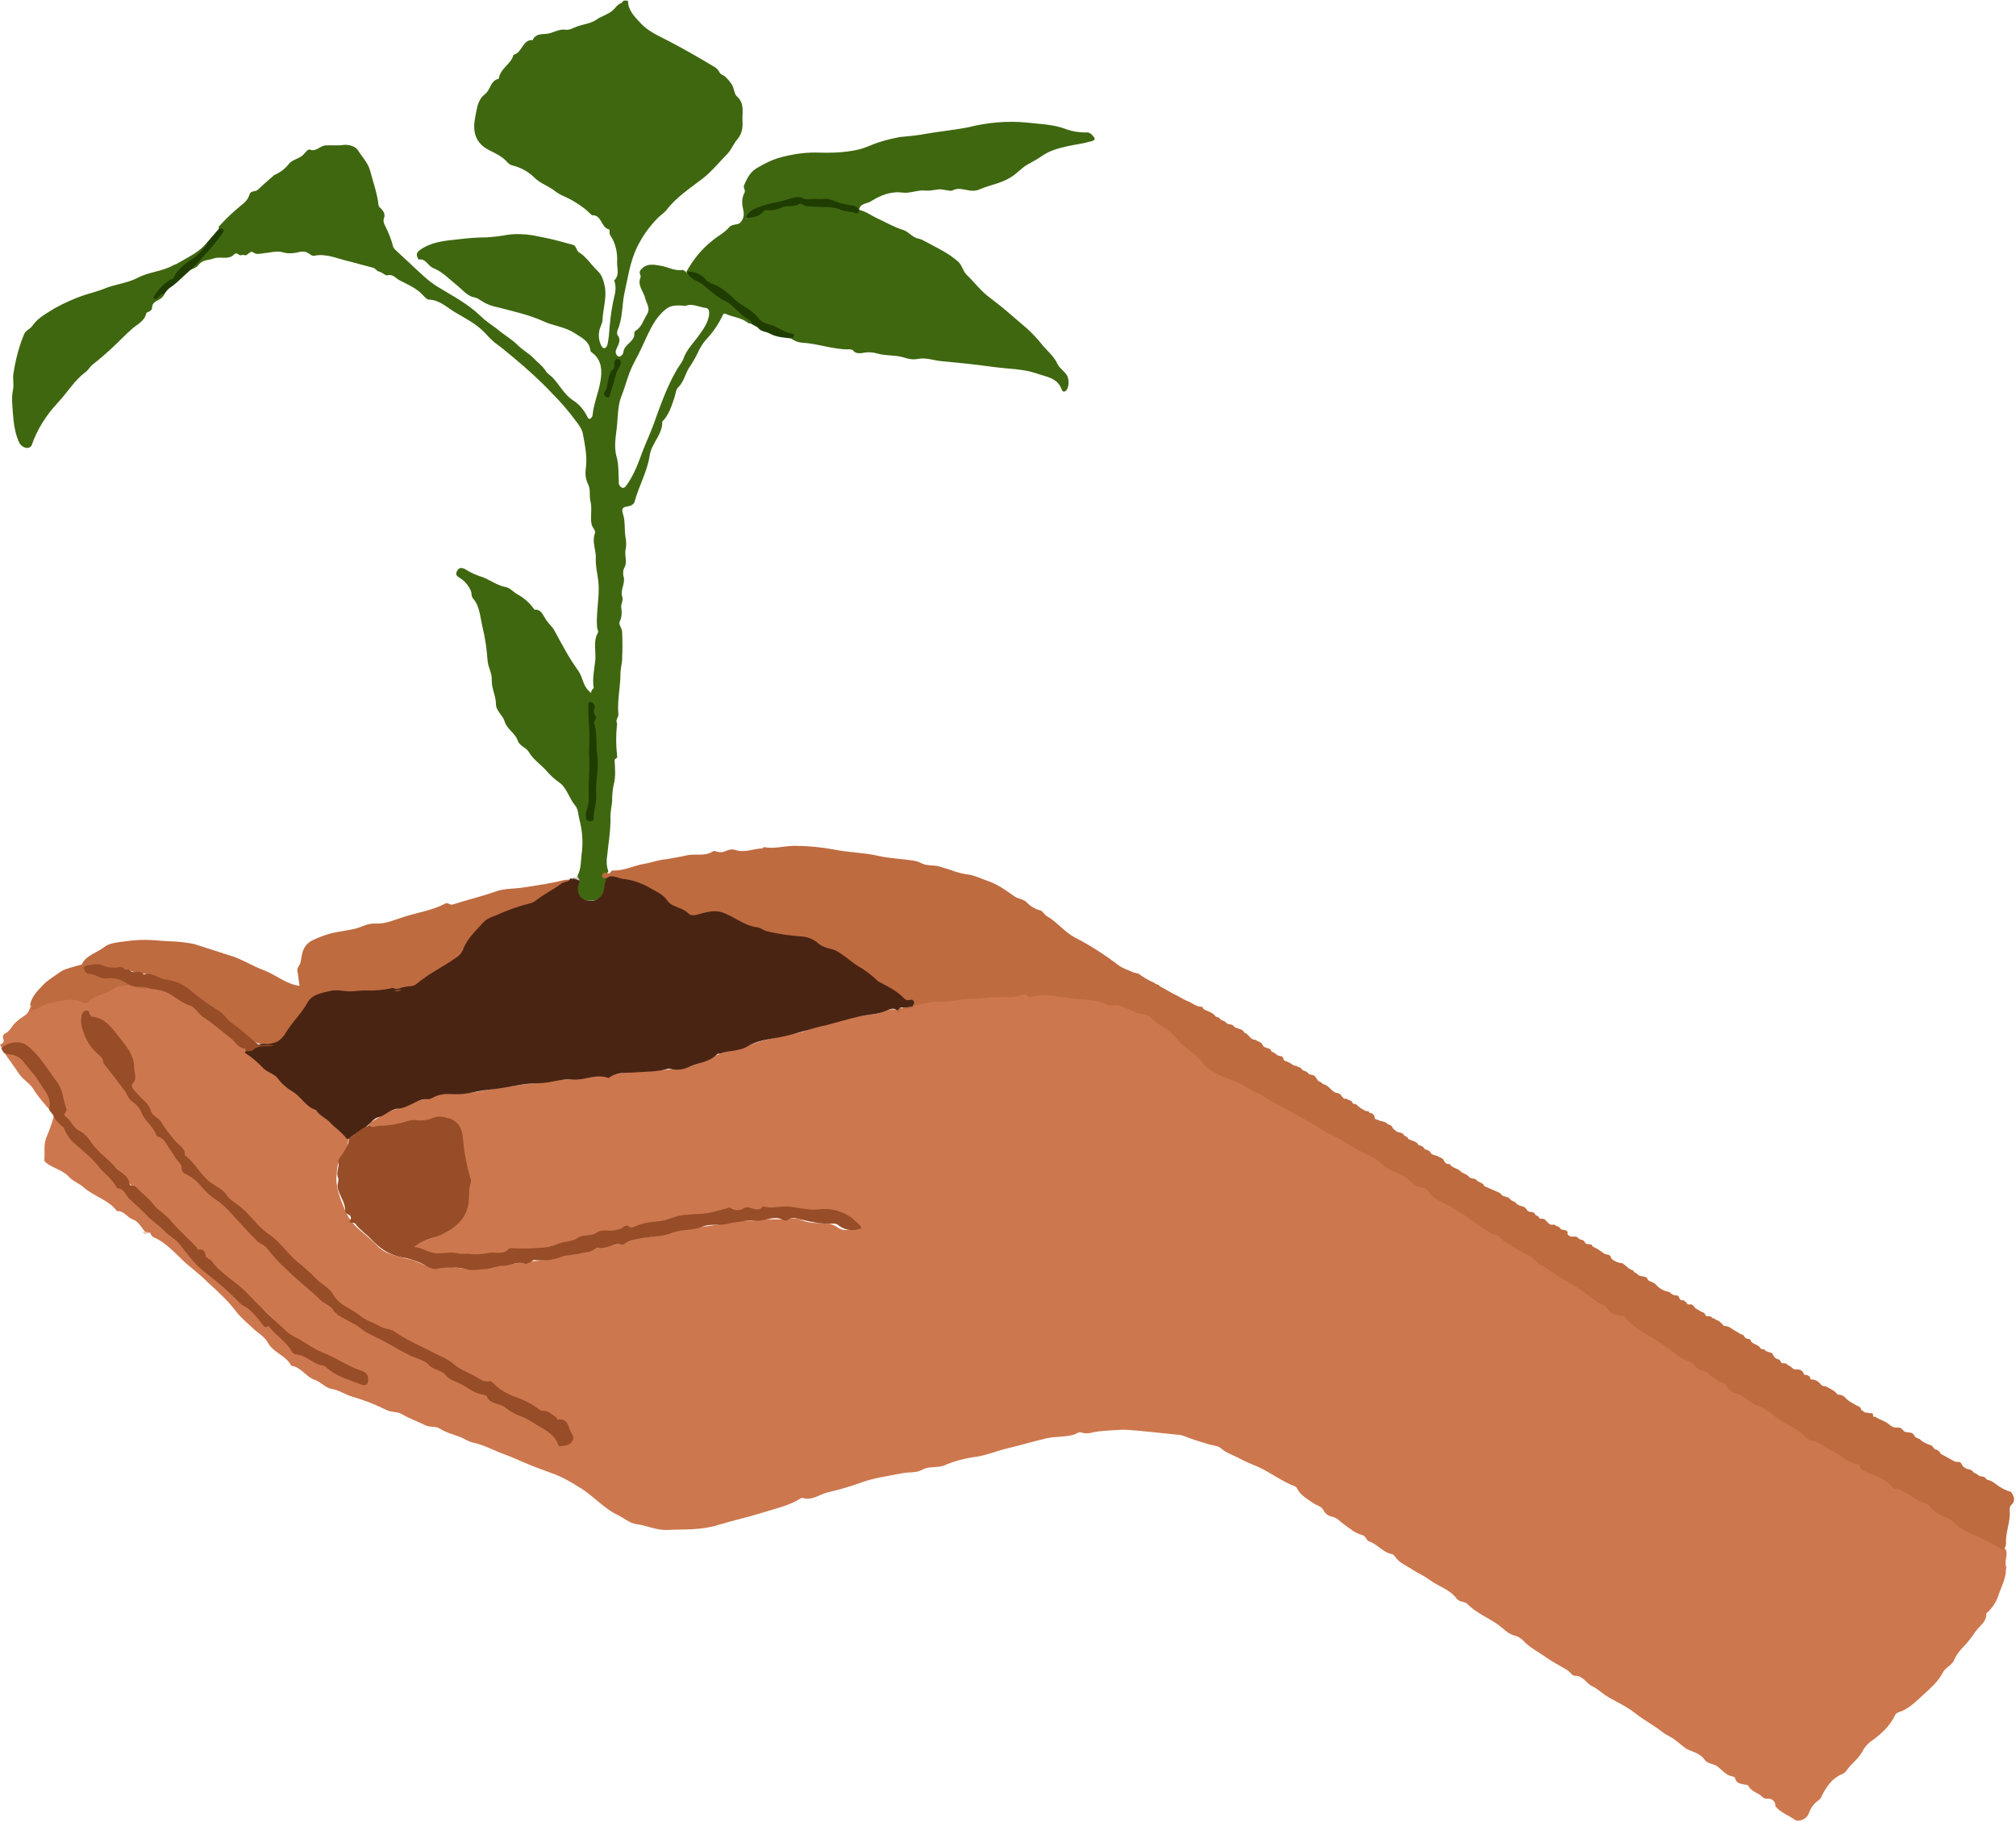
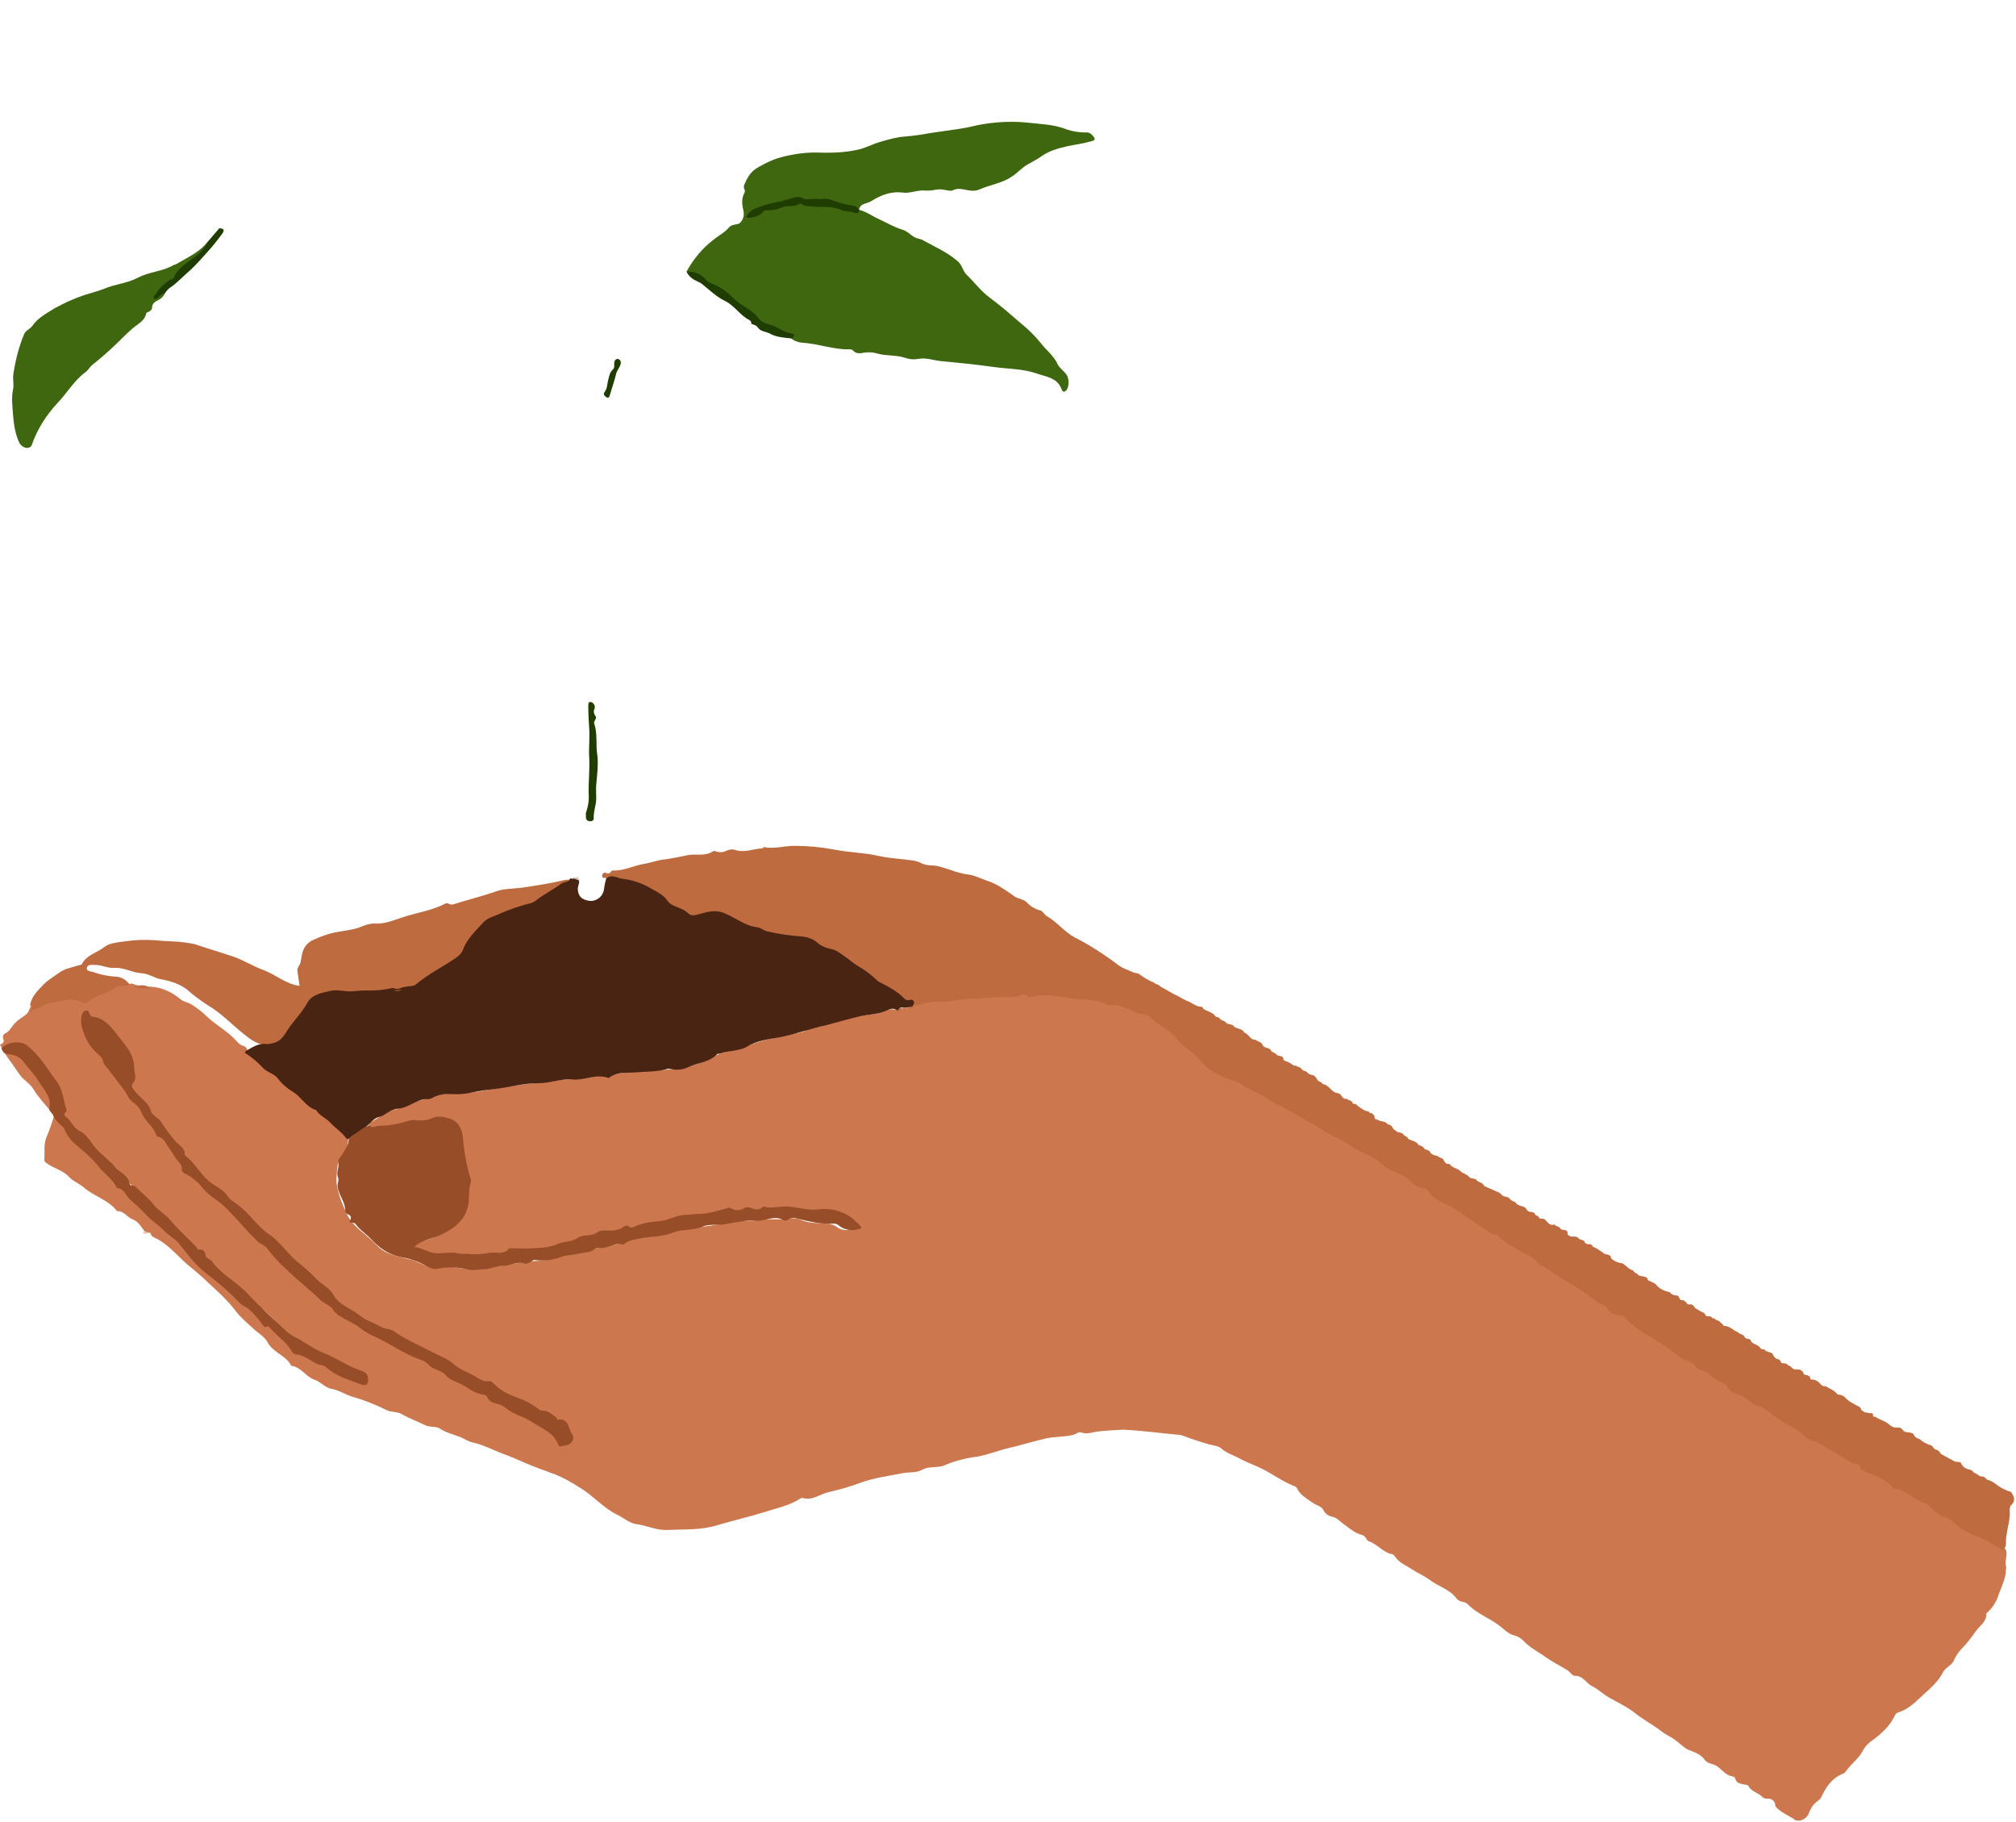
<svg xmlns="http://www.w3.org/2000/svg" height="435.9" preserveAspectRatio="xMidYMid meet" version="1.0" viewBox="0.2 0.0 482.5 435.9" width="482.5" zoomAndPan="magnify">
  <g>
    <g fill="#3F6710" id="change1_1">
      <path d="M261.6,32.3c-0.4-0.4-0.9-0.7-1.5-0.6c-1.5,0-3-0.2-4.5-0.7c-3.2-1.3-6.6-1.3-9.9-1.7 c-4.5-0.4-9.1,0-13.5,1.1c-3.4,0.7-6.9,1-10.3,1.6c-2,0.4-4.3,0.6-6.4,0.8c-1.6,0.3-3.2,0.7-4.8,1.2c-1.7,0.5-3.3,1.4-5.1,1.8 c-3.5,0.8-6.9,0.8-10.3,0.7c-3.1,0-6.1,0.5-9.1,1.4c-1.5,0.5-2.9,1.2-4.3,2c-2,1-2.8,2.5-3.6,4.4c-0.3,0.7,0.4,1.2,0.1,1.8 c-0.8,1.4-0.6,2.9-0.3,4.2c0.3,1.2,0,2.4-1,3.2c0.1,0,0.1,0,0.1,0c0,0-0.1,0-0.1,0c-0.8,0.3-1.8,0.2-2.4,0.9 c-1.1,1.3-2.6,2-3.9,3.1c-2.6,2-4.7,4.6-6.3,7.5c1.3,0.5,2.8,0.9,3.9,1.8c2.8,2.3,5.8,4.1,8.6,6.4c2.9,2.4,5.9,5,9.7,6 c0.6,0.2,1.2,0.6,1.9,0.8c0.5,0.1,0.9,0.5,1,1c0.7,0.6,1.6,0.9,2.5,1c3.8,0.2,7.3,1.6,11.1,1.6c0.4,0,0.8-0.1,1.2,0.3 c0.7,0.9,2,0.6,2.6,0.5c1.1-0.2,2.2-0.1,3.2,0.2c2.1,0.6,4.1,0.3,6.2,0.9c1.1,0.4,2.3,0.6,3.4,0.4c2-0.4,3.7,0.3,5.5,0.5 c4.2,0.4,8.4,0.8,12.6,1.4c3.5,0.5,7.1,0.4,10.5,1.6c2.3,0.8,4.9,1,5.9,3.8c0.1,0.3,0.4,0.8,1,0.3c0.8-0.7,0.8-2.7,0.3-3.6 c-0.6-1.1-1.8-1.7-2.3-2.8c-0.9-2-2.7-3.3-4-5c-1-1.2-2-2.3-3.2-3.4c-1.6-1.4-3.3-2.8-4.9-4.2c-1.6-1.4-3.3-2.6-4.9-3.9 c-1.8-1.5-3.1-3.3-4.8-4.9c-0.9-0.9-1-2.3-2.1-3.2c-2.4-2.1-5.2-3.3-7.9-4.8c-0.5-0.3-1-0.5-1.5-0.6c-1.5-0.3-2.2-1.6-3.7-2.1 c-2-0.6-3.9-1.7-5.8-2.6c-1.6-0.7-3-1.8-4.7-2.2l0,0l0,0c0.3-1.6,1.8-1.4,2.8-2c2.4-1.5,4.8-2.5,7.8-2.1c1.6,0.2,3.5-0.7,5.3-0.5 c1.1,0.1,2.2-0.2,3.3-0.3c1.1,0,2.6,0.5,3.1,0.3c2.2-1.2,4.1,0.8,6.6-0.3c2.5-1.1,5.2-1.4,7.6-3c1.3-0.8,2.3-2,3.6-2.8 c1.2-0.7,2.6-1.4,3.7-2.2c1.9-1.3,3.9-1.8,6-2.3c1.8-0.4,3.7-0.6,5.4-1.1C262.9,33.5,262.1,33,261.6,32.3z M205.8,50.3 c-2,0.2-3.8-0.8-5.6-0.9c-3.9-0.2-7.9-1.4-11.8-0.3c-1.8,0.5-3.7,0.5-5.3,1.2c-1.4,0.6-2.7,1.2-4.1,1.7c0,0.1,0,0.2-0.1,0.3 c-0.1-0.1-0.1-0.1-0.1-0.2c1.9-1.9,4.1-3.1,6.9-3.3c0.3,0,0.6-0.1,0.9-0.2c2.3-0.6,4.5-1.8,6.9-0.7c0.2,0.1,0.5-0.1,0.8-0.1 C198.4,47.5,202.2,48.7,205.8,50.3L205.8,50.3z" />
-       <path d="M180,77.5l1.6,0.9C181.4,77.5,180.7,77.5,180,77.5z" />
+       <path d="M180,77.5C181.4,77.5,180.7,77.5,180,77.5z" />
      <path d="M49.5,59.2c0.3-0.3,0.5-0.7,0.2-1.1c-1.8,2.2-4.4,3.4-6.8,4.8c-0.3,0.2-0.7,0.4-1.1,0.5 c-2.7,1.6-5.9,1.6-8.7,3.1c-2.5,1.3-5.4,1.5-8,2.6c-1.5,0.6-3.1,1-4.7,1.5c-2.4,0.8-4.8,1.9-7,3.1C11.5,74.9,9.3,76,8,77.9 c-0.6,0.9-1.6,1.1-2,2c-1.3,3.1-2.1,6.3-2.6,9.6c-0.2,1.3,0.2,2.6-0.1,3.8c-0.4,2-0.1,4,0,5.8c0.2,2.3,0.5,4.8,1.6,7 c0.4,0.6,1,1,1.7,1.1c0.5,0,1-0.2,1.2-0.7c1.3-3.8,3.5-7.2,6.2-10.1c2.3-2.4,3.9-5.3,6.6-7.3c0.7-0.5,1.1-1.3,1.7-1.8 c1.8-1.4,3.5-2.9,5.1-4.4c1.5-1.4,2.9-2.9,4.4-4.2c1.2-1.1,3-1.8,3.4-3.7c0.1-0.3,0.4-0.3,0.6-0.4c0.4-0.2,0.8-0.5,0.8-1 c0-1,0.7-1.4,1.5-1.8c0.6-0.3,1.2-0.8,1.5-1.5c-0.8-0.6-1.2,0.3-2,0.5c1.2-1.4,2.1-2.7,3.5-3.5c0.5-0.2,1-0.5,1.2-1 c0.6-1.8,2.2-2.6,3.5-3.5C47.2,61.7,48.4,60.5,49.5,59.2z" />
-       <path d="M179.4,76.1c-0.4-0.3-1-0.3-1.2-0.7c-1.4-2.5-4.2-3.2-6.2-5c-2.2-2.1-5.2-3.3-7.6-5.3 c-0.3-0.2-0.6-0.5-0.8-0.5c-1.9,0.3-3.5-0.7-5.2-1c-1.5-0.2-3.3-0.8-4.8,0.9c-0.7,0.8,0.1,1.3-0.1,1.9c-0.8,1.9,0.7,3.3,1.1,4.9 c0.3,1.4,1.4,2.4,0.4,4c-0.8,1.3-1.2,2.9-2.6,3.8c-0.3,0.1-0.4,0.5-0.4,0.8c0.1,0.8-0.4,1.3-0.9,1.9c-0.7,0.7-1.6,1.3-1.7,2.5 c0,0.4-0.7,1.2-1.2,1c-0.6-0.3-0.8-1.1-0.5-1.7c0.4-1,1.3-2.2,0.3-3.4c-0.2-0.4-0.1-0.8,0-1.2c1.3-2.9,1-6,1.7-9.1 c0.8-3.6,1.3-7.2,2.9-10.6c1.2-2.5,2.8-4.8,4.7-6.8c0.7-0.8,1.7-1.4,2.3-2.1c2.4-3.2,5.7-5.3,8.8-7.7c2.3-1.8,4-4,6-6 c0.9-1,1.4-2.4,2.3-3.4c1.2-1.4,1.3-3,1.2-4.4c-0.1-2,0.6-4.2-1.4-5.9c-0.5-0.4-0.6-1.8-1.1-2.7c-0.5-0.8-1.1-1.5-1.8-2.1 c-0.4-0.3-0.9-0.3-1.2-0.9c-0.3-0.6-0.8-1.1-1.4-1.4c-3.5-2.1-7-4.1-10.6-6c-2.5-1.3-5.2-2.4-7.1-4.6c-1.3-1.4-2.8-2.9-2.8-5.1 c-0.6-0.1-1.2-0.2-1.5,0.5c-0.6,0.2-1.1,0.6-1.5,1.1c-1.2,1.6-3.2,1.9-4.7,3c-1.2,0.8-2.9,1-4.4,1.5c-0.9,0.3-1.9,1-2.9,0.8 c-1.7-0.2-3,0.9-4.6,1c-1.1,0.1-2.6,0-3.2,1.5c-2.5-0.2-2.5,3.1-4.6,3.5c-0.5,2.2-3.1,3.2-3.5,5.6c0,0.1-0.1,0.2-0.2,0.2 c-1.9,0.5-1.8,2.7-3.2,3.7c-1.8,1.4-1.9,3.7-2.3,5.7c-0.6,3.1,0,6,3.5,7.7c1.6,0.8,3.1,1.5,4.3,2.9c0.3,0.3,0.7,0.6,1.2,0.7 c2,0.5,3.8,1.5,5.2,2.9c1.2,1.2,2.8,1.8,4.2,2.7c0.8,0.6,1.6,1.2,2.5,1.6c2.1,0.9,4.1,2.1,5.9,3.6c0.4,0.4,0.8,0.8,1.2,1.1 c2.4-0.1,2.1,3,4.1,3.4c0.1,0,0.1,0.4,0.1,0.6c-0.1,0.6,0.3,1,0.6,1.5c0.9,1.7,1.3,3.6,1.2,5.6c-0.1,1.5,0.7,3.2-0.7,4.5 c0,0,0.1,0.2,0.1,0.3c0.3,1,0.3,2.2,0,3.2c-0.6,2.5-1,5.1-1.2,7.7c-0.1,1.4-0.2,2.7-0.5,4.1c-0.1,0.4-0.3,0.8-0.7,0.9 c-0.4,0.1-0.6-0.3-0.8-0.6c-0.5-1-0.7-2.2-0.5-3.3c0.1-1,0.8-2,0.8-2.8c0.1-2.6,1-5.2,0.6-7.8c-0.3-1.4-0.6-2.9-1.8-4 c-1.5-1.4-2.6-3.3-4.4-4.4c-0.7-0.4-0.6-1.5-1.4-1.8c-1.4-0.4-2.7-0.7-4.1-1.1c-1.9-0.5-3.8-0.8-5.6-1.2c-2-0.3-4.1-0.4-6.1-0.1 c-1.6,0.3-3.3,0.5-4.9,0.6c-2.4,0-4.7,0.2-7.1,0.5c-3,0.3-6.3,0.6-9,2.6c-0.9,0.7-0.7,1.3-0.3,2.1c0,0,0.1,0.1,0.1,0.1 c1.7-0.3,2.2,1.5,3.4,2c2.3,0.9,3.9,2.7,5.8,4.2c1.1,0.9,2.1,2.1,3.5,2.7c0.6,0.2,1.2,0.2,1.7,0.6c1.3,0.9,2.8,1.6,4.4,1.9 c3.8,1,7.6,1.8,11.1,3.4c2.4,1.1,5.1,1.3,7.4,2.8c1.7,1.1,3.5,1.9,3.8,4.1c0,0.2,0.1,0.4,0.3,0.5c1.8,1.3,2.4,3,2.3,5.3 c-0.2,3.5-1.8,6.5-2.1,9.9c-0.1,0.3-0.3,0.5-0.5,0.7c-0.3,0.2-0.6-0.2-0.7-0.4c-0.8-1.7-2-3.1-3.6-4.1c-1.9-1.3-3-3.4-4.5-5.1 c-0.6-0.7-1.5-1.1-2-2c-0.7-1.1-1.9-1.9-2.8-2.9c-1.2-1.2-2.7-2-3.9-3.2c-1.2-1.2-2.7-2.1-4-3.1c-1.5-1.3-3.3-2.3-4.7-3.7 c-3.1-3-6.8-4.9-10.4-7.1c-2.3-1.4-4.1-3.3-6.1-5.1c-1-1-2.1-1.9-3.1-2.9c-0.6-0.6-1.4-1.1-1.5-1.9c-0.4-1.5-1-3-1.7-4.4 c-0.3-0.6-0.7-1.3-0.4-2.1c0.4-1-0.2-1.7-0.7-2.3c-0.2-0.2-0.5-0.3-0.6-0.8c-0.3-2.8-1.3-5.5-2-8.2c-0.5-1.9-1.9-3.3-2.9-4.9 c-0.6-1-2.3-1.5-3.6-1.3c-1.4,0.2-2.8,0-4.2,0.1c-1.4,0.1-2.2,1.6-3.7,1c-0.6-0.2-1.2,0.9-1.8,1.4c-1,0.9-2.6,1-3.4,2.2 c-0.9,1.1-2.1,2-3.4,2.5c-0.1,0.1-0.2,0.2-0.3,0.3c-1.2,1-2.4,2.1-3.6,3.2c-0.6,0.6-1.7,0.1-2,1.2c-0.3,1-1,1.8-1.8,2.4 c-2,1.6-3.9,3.4-5.6,5.3c0.7,1.3-0.3,2.1-1,2.8c-2.2,2.3-3.9,5.1-6.5,7.1c-0.3,0.2-0.4,0.5-0.2,0.8c1-0.5,2.4-0.8,3-1.7 c1-1.2,2.3-1,3.4-1.4c1.6-0.7,3.7,0.5,5.1-1.1c0.3-0.2,0.7-0.2,1,0.1c0.4,0.4,1,0,1.2,0.1c1,0.5,1.4-1.2,2.3-0.6 c0.8,0.6,1.6,0.3,2.5,0.2c1.4-0.1,3-0.6,4.3-0.3c1.2,0.4,2.5,0.4,3.8,0.1c0.8-0.2,1.7-0.4,2.6,0.2c0.4,0.2,0.8,0.7,1.4,0.6 c2.9-0.6,5.5,0.7,8.2,1.3c2,0.5,4,1.1,6,1.6c0.4,0.2,0.7,0.5,1,0.8c0.9,0.1,1.9,1.1,2.2,1c1.4-0.4,2,0.6,2.9,1.1 c1.7,0.9,3.6,1.7,5.1,3c0.7,0.6,1.4,1.7,2.1,1.7c2.5,0.1,4.2,1.8,6,2.9c2.5,1.5,5.2,2.8,7.3,5c0.7,0.8,1.5,1.6,2.3,2.3 c1.5,1.1,3,2.3,4.4,3.5c3.4,2.8,6.6,5.7,9.6,8.9c1.6,1.6,3.1,3.3,4.5,5.1c1,1.4,2.4,2.8,2.7,4.4c0.5,2.7,1.1,5.5,0.7,8.4 c-0.2,1.3,0,2.6,0.6,3.8c0.6,1.3,0.2,2.6,0.5,3.9c0.5,1.8-0.1,3.7,0.3,5.6c0.2,0.8,1,1.4,0.8,2.1c-0.8,2.1,0.3,4,0.2,6 c-0.1,1.8,0.4,3.7,0.6,5.5c0.4,3.7-0.6,7.3-0.3,11c0,0.5,0.5,0.9,0.1,1.5c-1,1.9-0.4,4.1-0.5,6.1c-0.2,2.3-0.8,4.6-0.4,7 c-0.2,0.1-0.4,0.3-0.5,0.6c-0.2,1-0.5,0.1-0.7,0c-1.4-1.3-1.4-3.2-2.5-4.8c-2.2-3-3.9-6.3-5.7-9.6c-0.6-1.1-1.6-1.8-2.2-2.9 c-0.6-0.9-1-2.2-2.5-2.1c-0.1,0-0.2-0.2-0.3-0.3c-1-1.4-2.4-2.6-3.9-3.4c-0.9-0.5-1.7-1.5-2.7-1.7c-2.3-0.4-4.1-2-6.2-2.6 c-1.2-0.4-2.3-0.9-3.4-1.6c-0.8-0.5-1.5-0.5-1.9,0c-0.4,0.6-0.8,1.3,0.3,1.9c1.2,0.7,2.1,1.7,2.7,3c0.4,0.7,0.1,1.4,0.6,2 c1.6,1.8,1.7,4.3,2.2,6.5c0.7,2.8,1.1,5.6,1.3,8.4c0.1,1.6,1.1,3,1,4.6c-0.1,2,1,3.8,1,5.8c0,1.6,1.7,2.7,2.1,4.2 c0.6,1.9,2.5,2.7,3.1,4.5c0.5,1.4,2.1,1.7,2.7,2.8c1.1,1.9,3.1,3.1,4.5,4.8c0.8,0.9,1.7,1.7,2.7,2.4c1.9,1.3,2.4,3.9,3.9,5.6 c0.7,0.8,0.7,2.3,1,3.4c0.7,2.7,0.9,5.5,0.5,8.3c-0.2,1.6-0.1,3.3-0.9,4.9c-0.1,0.3-0.2,0.7-0.1,1.1c-0.1,0.4-0.2,0.9-0.2,1.4 c0.1,1-0.1,2.2,1,3c2,1.4,6.2,0.5,6.2-2.6c0.1-0.8,0.1-1.6,0-2.4c-0.1-0.5,0.1-1,0.4-1.4c-0.4-1.1-0.5-2.4-0.3-3.5 c0.3-3.2,0.9-6.3,0.8-9.6c0-1.2,0.3-2.4,0.4-3.6c0-1.4,0.1-2.8,0.4-4.1c0.5-1.9,0.3-3.8,0.2-5.8c0-0.4,0.8-0.4,0.6-1 c-0.3-2.6-0.3-5.2,0-7.8c-0.5-0.8,0.4-1.5,0.3-2.2c-0.3-3.3,0.5-6.5,0.5-9.7c0-1.2,0.4-2.4,0.4-3.6c0.1-2.1,0.1-4.3,0-6.4 c0-0.8-0.9-1.8-0.6-2.4c0.5-1,0.6-2.2,0.4-3.3c-0.2-1,0.6-1.7,0.2-2.8c-0.5-1.5,0.9-3.2,0.3-4.9c-0.1-0.6-0.1-1.3,0.2-1.9 c0.9-1.5-0.1-3.1,0.4-4.7c0.1-0.9,0.1-1.8-0.1-2.7c-0.3-1.8,0-3.7-0.6-5.5c-0.2-0.8-0.5-1.6,1-1.8c0.7-0.1,1.6-0.4,1.8-1.2 c1-3.7,3-7.1,3.6-11c0.4-2.9,3.1-5,3-8.1c1.6-1.6,2.2-3.7,2.9-5.7c0.3-0.8,0.3-1.9,0.9-2.5c1.5-1.4,1.7-3.5,2.9-5.1 c0.8-1.2,1.5-2.5,2.1-3.8c0.6-1.2,1.4-2.3,2.3-3.2c1.4-1.6,2.5-3.3,3.4-5.2c0.2-0.5,0.5-0.4,0.9-0.2c1.6,0.7,3.4,0.8,4.9,1.9 c0.3,0.3,0.7,0.4,1.1,0.3C180.5,76.8,179.9,76.4,179.4,76.1z M169.9,75.4c-0.3,1.9-1.3,3.3-2.4,4.8c-1.3,1.9-3,3.4-3.8,5.8 c-0.3,0.8-1.2,1.8-1.7,2.8c-2.3,4-3.8,8.4-5.4,12.8c-0.8,2.2-1.8,4.3-2.6,6.4c-1,2.7-2,5.5-3.7,7.9c-0.3,0.4-0.6,1-1.2,0.8 c-0.5-0.2-0.9-0.8-0.8-1.4c-0.1-2,0-4.1-0.5-5.9c-0.8-2.7-0.1-5.3,0.1-7.9c0.2-2.2,0.2-4.6,1-6.6c1.1-2.8,1.7-5.7,3.2-8.4 c1.1-2,2.1-4.2,3.1-6.4c1.1-2.3,2.4-4.7,4.6-6.3c1.1-0.8,2.7-0.8,4.5-0.6c1.5-0.7,3.2,0.3,4.9,0.5C169.9,73.8,170,74.6,169.9,75.4 L169.9,75.4z" />
    </g>
    <g fill="#CD774E" id="change2_1">
      <path d="M480.3,370.9c-0.4-0.6-1-1.1-1.7-1.3c-2.1-1.1-4.4-2-6.4-3.2c-3-1.6-5.7-3.7-8.6-5.5 c-0.7-0.4-1.1-1.1-1.8-1.5c-2.9-1.8-6.2-2.7-8.8-5.1c-0.1-0.1-0.3-0.2-0.4-0.2c-3.1-1.3-5.9-3.2-8.8-4.7c-1.6-0.8-3-2.1-4.6-2.9 c-2.2-1.1-4.4-2.3-6.5-3.5c-0.8-0.5-1.3-1.1-2.1-1.6c-2.4-1.3-4.8-2.8-7.1-4.4c-0.6-0.4-1-1.1-1.7-1.3c-2.3-0.5-4-2.2-5.8-3.4 c-2.1-1.4-4.1-2.9-6.2-4.3c-1.5-1-3.3-1.9-4.8-2.9c-3.3-2.1-6.6-4.4-9.8-6.6c-0.7-0.5-1.6-0.6-2.2-1.3c-1.3-1.4-2.7-2.8-4.9-3.1 c-0.5-0.1-1-0.3-1.4-0.8c-1.6-2.1-4.1-2.8-6.1-4.5c-2.1-1.9-4.8-3.3-7.3-4.6c-2.5-1.4-4.5-3.3-7-4.6c-2.7-1.4-5.1-3.4-7.9-5 c-2.7-1.6-5.1-3.7-7.9-5.2c-2.1-1.1-4.1-2.4-6-3.8c-1.8-1.4-4-2.2-5.8-3.8c-2.4-2.1-5.6-2.9-8.3-4.9c-2.3-1.6-4.9-2.8-7.4-4.2 c-2.5-1.4-5-2.8-7.4-4.2c-3.5-2.1-7.3-3.9-10.8-6.2c-2-1.2-4.2-2.1-6.2-3.3c-1.6-0.9-3.3-1.6-5.1-2.2c-3.1-1.2-5-4-7.4-6.1 c-1.1-0.8-2.1-1.7-3-2.7c-0.4-0.5-0.6-1.3-1.3-1.5c-1.8-0.8-3.2-2.2-4.8-3.4c-0.6-0.5-1.3-0.8-2-0.9c-1.1-0.2-2.1-0.6-3.1-1 c-1.6-0.6-3.2-1.4-5.1-1.3c-0.9,0-1.8-0.2-2.6-0.6c-0.5-0.2-1-0.4-1.5-0.4c-2.9,0-5.7-0.6-8.5-1c-1-0.2-2-0.2-3.1-0.2 c-1.6,0-3.3,0.5-4.9-0.3c-0.3-0.2-0.7,0-1,0.2c-0.7,0.3-1.4,0.4-2.1,0.4c-4.7,0.2-9.4-0.2-14.1,1c-0.4,0.1-0.7,0.1-1.1,0.1 c-3.1,0-6.2,0.5-9.1,1.7c-0.1,0-0.3,0.1-0.4,0.1c-0.7,0.2-1.5,0.3-2.3,0.4c-0.1,0-0.3,0-0.4,0.1c-0.3,0.3-0.7,0.4-1.1,0.2 c-0.9-0.2-1.8-0.1-2.6,0.3c-1.5,0.8-3.1,0.8-4.6,1c-4.5,0.7-8.7,2.2-13.1,3.2c-0.8,0.2-1.5,0.7-2.3,0.9c-4.9,1.1-9.9,1.7-14.5,4 c-0.1,0.1-0.3,0.1-0.4,0.1c-2.5,0.2-4.9,1-7,2.2c-4,2.2-8.6,2.5-13,2.9c-2.4,0.2-4.8-0.1-7.1,0.4c-2.9,0.6-5.8,0.7-8.7,1.2 c-3.4,0.6-6.9,0.4-10.4,1c-3.9,0.6-7.8,0.9-11.7,1.6c-3,0.5-6.1,1.2-9.2,1.3c-1.6,0.1-3.1-0.2-4.7,0.3c-3.2,1-6.5,1.6-9.6,3.2 c-0.1,0.1-0.3,0.1-0.4,0.2c-2.3,0.2-3.9,1.8-5.8,2.8c-0.6,0.3-1.1,0.9-1.3,1.5c0.2,0.8,0.8,0.6,1.4,0.6c2.4,0,4.8-0.3,7.1-0.9 c2.2-0.7,4.6-0.6,6.9-1c3.8-0.6,5.4,0.4,6.4,3.3c0.2,0.7,0.4,1.4,0.4,2.1c0.1,1.9,0.4,3.8,0.8,5.7c0.5,1.9,1.3,3.9,0.5,5.9 c-0.1,0.3-0.1,0.6,0,0.9c0.2,3.8-1.5,6.5-4.7,8.3c-1.4,0.9-3,1.6-4.7,2.1c-1,0.3-2,0.7-2.8,1.3c-0.8,0.5-0.9,1.1,0,1.4 c1.5,0.5,2.8,1.3,4.6,1.4c1.4,0.2,2.9,0.2,4.3,0c0.7-0.1,1.5,0,2.1,0.4c0.4,0.2,0.9,0.5,1.3,0.1c0.6-0.5,1.5-0.6,2.2-0.1 c0.3,0.2,0.6,0.1,0.9-0.1c0.7-0.5,1.5-0.3,2.2-0.5c1.5-0.3,3,0.2,4.4-0.7c0.6-0.4,1.2-0.5,1.9-0.5c2,0.1,4,0.1,6.1-0.2 c2.6-0.3,5.1-1.3,7.6-2c1.4-0.4,2.7-1.4,4.3-1.1c0.4,0,0.7-0.1,1-0.3c1-0.5,2.1-0.7,3.2-0.7c1.2,0.1,2.5-0.2,3.6-0.8 c0.3-0.2,0.6-0.3,0.9-0.3c2.2,0.2,4.2-0.8,6.2-1.1c2.3-0.3,4.5-1.1,6.7-1.5c3.3-0.7,6.8-0.4,10.1-1.6c0.9-0.3,1.9-0.3,2.8-0.1 c0.7,0.2,1.5,0.1,2.1-0.2c0.5-0.3,1-0.3,1.5-0.2c1.7,0.8,3.3-0.1,5-0.1c1.3,0,2.7-0.2,4-0.1c3,0.2,6,0.9,9.1,0.8 c2.9-0.2,5.3,1,7.4,3c0.6,0.6,0.4,0.9-0.3,1.1c-1.4,0.4-2.9,0.6-4.2-0.4c-0.7-0.5-1.6-0.8-2.4-0.8c-2.1-0.2-4.2,0-6.2-0.9 c-1-0.4-2-0.5-3.1-0.3c-2.5,0.4-4.9-0.1-7.4,0.4c-1.6,0.3-3.4-0.1-5.1,0.3c-4.2,0.9-8.6,1.2-12.8,2c-2.2,0.4-4.5,1.1-6.6,1.5 c-2.1,0.4-4.3,0.3-6.4,1.1c-0.9,0.4-1.8,0.7-2.7,0.9c-2.8,0.3-5.5,0.9-8.1,1.9c-0.3,0.1-0.6,0.2-0.9,0.2c-1.8-0.1-3.6,0.2-5.3,0.9 c-2.8,1.1-5.7,0.8-8.5,1.3c-2.4,0.4-5,0.8-7.5,1.1c-2.7,0.5-5.6,0.5-8.3,0.1c-0.9-0.2-1.8-0.3-2.7-0.1c-2.5,0.8-4.5-0.4-6.6-1.3 c-0.6-0.3-1.2-0.5-1.9-0.6c-2.5-0.7-5.2-1-7.3-3c-1.4-1.4-2.8-2.7-4.3-3.9c-1.6-1.3-2.9-3-3.7-5c-1.1-2.7-2.3-5.5-1.9-8.5 c0.1-1.2,0.1-2.5,0.9-3.8c0.9-1.3,2-2.8,1.8-4.7c-0.2-0.6-0.6-1.2-1.2-1.6c-2.1-1.9-4.1-4-6.4-5.5c-1.8-1.1-2.9-2.9-4.6-3.9 c-1.6-1-3-2.2-4.3-3.6c-0.4-0.4-0.8-0.7-1.2-0.9c-2.5-1.5-4.4-3.6-6.4-5.6c-0.1-0.5-0.4-0.9-0.9-1c-0.7-0.2-1.2-0.6-1.6-1.1 c-2-2.3-4.7-3.7-6.9-5.7c-1.3-1.3-2.7-2.4-4.2-3.3c-0.8-0.4-1.7-0.5-2.4-1.1c-2-1.7-4.4-2.8-7-3c-1.3,0.1-2.7-0.1-4-0.5 c-0.3-0.2-0.7-0.3-1.1-0.2c-1,0.2-2.1-0.1-3.1,0.5c-2.2,1.2-4.6,1.9-6.7,3.2c-0.5,0.3-1.2,0.4-1.7,0.2c-3.8-1-7.2,0.1-10.7,1.7 c-0.4,0.2-0.8,0.5-1,0.9c0.3-0.8,0.3-0.8-0.5-1.2c-0.4,0.7-0.4,1.4-1.2,2.1c-0.8,0.6-1.7,1.1-2.5,1.9c-0.9,0.8-1.3,2.1-2.5,2.6 c0,0,0,0,0,0c-0.5,0.3-0.6,0.8-0.4,1.3c0.3,0.8-0.2,1.1-0.8,1.4h0l0.5,0.9c3.3-1.6,5.8-1.3,7.6,1c1,1.3,2.1,2.4,3,3.8 c1.8,2.8,4.2,5.3,4.2,9c0,0.9-0.5,2,0.2,2.7c0.9,1,1.6,2.2,2.7,3c1.7,1.3,3.2,2.8,4.5,4.5c0.7,1,1.5,1.8,2.5,2.6 c1.9,1.2,3.5,2.7,4.8,4.5c1.3,1.9,3.2,2.7,4.6,4.5c1.4,1.7,3.2,3.2,4.9,4.7c2.5,2.4,5.1,4.8,7.4,7.5c0.6,0.7,1.6,0.6,2,1.4 c1.3,2.2,3,4,5.1,5.3c2.9,1.9,5,4.6,7.6,6.8c2,1.6,3.9,3.4,5.6,5.3c1.9,2.3,4.6,3.6,7.1,5c2.6,1.5,5.4,2.9,8.2,4.1 c1.6,0.7,3.1,1.4,4.6,2.2c0.6,0.4,1.1,0.9,0.8,1.7c-0.4,0.8-1.1,0.4-1.6,0.1c-2.3-0.9-4.8-1.5-6.7-3.1c-1.1-0.9-2.4-1.3-3.6-1.8 c-1.5-0.7-2.9-1.8-4.6-2.1c-0.4-0.1-0.7-0.3-0.8-0.7c-0.8-1.6-2.4-2.4-3.5-3.8c-1.2-1.6-3.3-2.2-4.5-3.7c-1.2-1.4-2.4-2.9-4.1-3.7 c-0.3-0.2-0.5-0.4-0.6-0.7c-1.4-1.6-3-3.1-4.8-4.4c-2.3-1.8-4.4-3.8-6.4-5.8c-1.3-1.4-2.1-3.3-3.7-4.4c-4.1-3-7.5-6.7-11.3-10 c-0.7-0.6-0.9-1.6-1.8-2.1c-1.3-0.9-2.5-1.9-3.4-3.2c-2.1-2.4-4.3-4.8-6.7-6.9c-0.9-0.8-2-1.6-2.5-2.7c-0.9-1.8-2.7-3.1-3.5-5 c-0.2-0.3-0.4-0.3-0.7-0.1c-0.5,1.8-1.1,3.6-1.8,5.3c-1,2-0.5,4-0.7,5.9c0,0.3,0.2,0.4,0.4,0.6c1.7,1.4,4,1.7,5.6,3.5 c0.8,0.9,2.4,1.5,3.4,2.4c2.5,2.2,6,3,8,5.7c1.7-0.1,2.4,1.5,3.8,2c1.4,0.5,2,1.9,2.9,2.9c0.3,0.4,0.8,0.2,1.3,0.3 c0.1,0.6,0.5,1,1.1,1.2c3.6,1.7,5.9,5.1,9,7.4c1.3,1.1,2.6,2.2,3.8,3.4c2.2,2,4.4,4,6.2,6.3c1.3,1.8,2.9,3.1,4.4,4.5 c1.1,1.1,2.7,1.9,3.5,3.3c1.3,2.6,4.5,3.2,5.7,5.7c2.4,0.3,3.5,2.7,5.7,3.4c1.4,0.5,2.4,1.8,3.8,2.1c1.9,0.3,3.4,1.4,5.1,1.9 c2.8,0.8,5.6,1.9,8.2,3.2c1.2,0.6,2.5,0.3,3.7,1c1.7,1,3.7,1.7,5.5,2.6c1.1,0.6,2.5,0.2,3.5,0.8c1.5,1,3.2,1.4,4.8,2 c1.1,0.4,2.1,1.2,3.3,1.4c2.7,0.6,5.1,2,7.7,2.9c1.4,0.5,2.9,1.2,4.3,1.8c2.5,1.1,5.2,2,7.8,3c1.9,0.8,3.7,1.8,5.4,2.9 c3.3,1.9,5.8,5,9.3,6.7c1.5,0.7,2.9,2,4.5,2.2c2.5,0.3,4.7,1.5,7.4,1.4c4.1-0.2,8.1,0.1,12.2-1.2c3.6-1.1,7.3-1.9,10.8-3 c3.1-1,6.2-1.6,9-3.4c0.1,0,0.2-0.1,0.3-0.1c2.3,0.8,4.1-0.8,6.1-1.3c2.6-0.6,5.1-1.3,7.6-2.2c3.4-1.3,6.9-1.7,10.4-2.4 c1.6-0.3,3.3,0,4.8-0.9c1.6-0.8,3.3-0.3,5-0.9c2.2-1,4.5-1.6,6.9-2c3-0.3,5.6-1.5,8.6-2.2c3-0.7,5.9-1.6,8.9-2.3 c2.2-0.5,4.5-0.3,6.7-0.9c0.6-0.2,1.2-0.8,1.9-0.5c1.4,0.5,2.8-0.2,4.2-0.3c1.9-0.2,3.8-0.3,5.7-0.4c4.3,0.2,8.7,0.8,13,1.2 c0.5,0,1,0.1,1.5,0.3c2,0.8,4,1.4,6,2c1,0.3,2.2,0.3,3,1c1.2,1.1,2.7,1.5,4.2,2.3c1.4,0.8,3,1.4,4.6,2.1c3.1,1.4,5.7,3.5,8.9,4.7 c0.2,0.1,0.3,0.2,0.4,0.4c0.8,1.7,2.4,2.5,3.8,3.5c0.8,0.6,2.1,0.8,2.5,1.7c0.4,0.8,1.1,1.4,2,1.6c1.3,0.2,2,1.2,2.9,1.8 c1.4,1,2.7,2.2,4.4,2.6c0.9,0.2,1,1.3,1.6,1.5c2.1,0.7,3.4,2.7,5.6,3.1c0.3,0,0.5,0.4,0.7,0.6c1,1.5,2.7,2.1,4,3 c1.4,0.9,3,1.6,4.2,2.5c2.1,1.6,4.9,2.3,6.5,4.5c0.8,1,1.9,0.6,2.6,1.3c2,2.1,4.8,3.2,7.1,4.8c1.4,0.9,2.5,2.4,4.3,2.8 c0.7,0.2,1.4,0.6,1.9,1.1c1.5,1.7,3.6,2.7,5.4,4c1.7,1.2,3.5,2.1,5.3,3.2c0.6,0.4,1.1,1.3,1.7,1.3c2-0.1,2.8,1.9,4.2,2.5 c1.4,0.7,2.6,1.9,4,2.7c2.1,1.2,4.3,2.2,6.2,3.7c2.1,1.7,4.5,2.9,6.5,4.5c1,0.8,2.4,1.3,3.3,2.1c1,0.7,1.9,1.7,3,2.2 c1.5,0.6,3,1.1,3.9,2.4c0.8,1.1,2.1,0.8,3.2,1.7c1.1,0.9,2,2.1,3.6,2.3c0.3,0.1,0.5,0.3,0.5,0.5c0.3,1.1,1.2,1.2,2.1,1.4 c0.4,0.1,0.9,0,1.1,0.4c0.7,1.4,2.3,1.5,3.3,2.6c0.3,0.3,0.7,0.4,1.1,0.4c0.1,0,0.3,0,0.4,0c0.9,0,1.7,0.8,1.6,1.8 c1.3,1.6,3.3,2.2,4.9,3.4c1.4,0.3,2.8-0.6,3.2-1.9c0.4-1.1,1.1-2.1,2.1-2.8c0.4-0.3,0.7-0.6,0.9-1.1c1.1-2.3,2.5-4.3,4.9-5.3 c0.4-0.1,0.7-0.4,1-0.8c1.2-1.7,2.9-2.8,3.9-4.7c0.4-0.8,1-1.5,1.7-2.1c2.5-1.8,4.8-3.7,6.1-6.6c0.2-0.3,0.5-0.5,0.9-0.6 c2.1-0.7,3.7-2.2,5.2-3.6c1.9-1.8,4.1-3.5,5.3-5.9c0.6-1.2,2.1-1.7,2.6-2.8c0.5-1.2,1.2-2.2,2.1-3.1c1.2-1.2,2.2-2.6,3.2-4 c0.9-1.3,2.6-2.2,2.5-4.2c0-0.1,0.2-0.2,0.3-0.3c1.3-1.2,2.2-2.7,2.7-4.4c0.7-1.9,1.7-3.8,1.7-5.9c0-0.1,0.1-0.3,0.1-0.4 C479.8,373.6,480.8,372.4,480.3,370.9z" />
      <path d="M12.7,264.1c0.2-0.4,0.2-0.8,0-1.2c-0.7-1.5-1.3-3.1-2.4-4.3c-1.2-1.5-2.6-3-3.7-4.5 c-1.5-2.1-3.2-2.5-5.5-2.4c1.2,1.8,2.5,3.5,3.7,5.3c1,1.5,2.6,2.2,3.5,3.8c1.2,1.9,2.8,3.6,4.3,5.4 C12.5,265.4,12.2,264.8,12.7,264.1z" />
      <path d="M85.2,288.9c-0.1,0.1,0.3,0.5,0.5,0.7c0.3,0.3,0.6,0.6,0.8,0.9c1.1,2,3.5,2.8,4.5,4.9 c0,0.1,0.2,0.1,0.3,0.2c1.6,0.7,3.3,0.9,5,0.6c1-0.2,2.3,0.1,2.9-0.7c1.2-1.4,2.9-1.1,4.2-1.5c1.9-0.5,3.7-1.4,4.8-2.7 c2.2-2.8,2.3-6.1,1.5-9.5c-0.1-0.6-0.9-1-0.4-1.8c0.2-0.2-0.1-0.6-0.1-0.9c-0.5-2-0.8-4.1-1-6.2c-0.1-2.2-2.3-4-4.5-3.1 c-0.3,0.1-0.7,0.5-1,0.4c-2.1-0.7-4,0.5-6,0.7c-2.1,0.2-4.1,1.3-6.5,0.8c-1.1-0.2-2.3,0.4-3.5,0.6c-0.2,0.1-0.4,0.2-0.4,0.4 c-0.3,1.9-1.4,3.4-2.1,5.1c-1,2.3-0.6,4.4-0.1,6.6C84.4,286,86.1,287.2,85.2,288.9z" />
    </g>
    <g fill="#BE6B40" id="change3_1">
      <path d="M332.5,268.8C332.5,268.8,332.5,268.8,332.5,268.8C332.6,268.8,332.6,268.8,332.5,268.8L332.5,268.8z" />
      <path d="M277.2,235.1C277.2,235.1,277.2,235.1,277.2,235.1C277.3,235.1,277.3,235.1,277.2,235.1L277.2,235.1z" />
      <path d="M344.7,276.6C344.7,276.6,344.7,276.6,344.7,276.6C344.8,276.6,344.8,276.6,344.7,276.6L344.7,276.6z" />
      <path d="M481.5,357c-1.4-0.4-2.7-1.1-3.8-2c-0.5-0.4-1.2-0.8-1.9-0.9l-0.5-0.5c-0.4-0.5-1.3-0.1-1.7-0.7l-1.1-0.6 c-0.4-0.8-1.3-0.6-1.9-1c-0.4-0.2-0.7-0.5-0.9-0.9c-0.3-0.9-1.1-0.4-1.7-0.7l-3.3-1.8c-0.2-0.5-0.6-0.8-1-1c-0.8,0-0.8-1-1.5-1.1 c-0.9-0.3-1.8-0.7-2.5-1.4c-0.4-0.2-1-0.3-1.3-0.8c-0.5-1.2-1.7-0.6-2.5-1.1c-0.4-0.5-0.8-1-1.6-0.9c-0.7,0.1-1.3-0.2-1.8-0.6 c-1-1-2.4-1.2-3.5-2c-0.5,0.1-0.6-0.1-0.5-0.6c-0.3-0.5-1,0-1.3-0.4c-0.6,0.2-1-0.3-1.5-0.6c-0.1-0.5-0.5-0.9-1-1 c-1-0.6-2.2-1.1-3-2.1c-0.4-0.4-1.1-0.6-1.7-0.6c-0.7-1-1.9-1.4-2.9-2c-0.4,0.1-0.8-0.1-1.1-0.4c-0.6-0.8-1.5-1.3-2.5-1.2 c0-1.1-0.9-1-1.6-1.2c0,0,0,0,0,0c0-0.1,0-0.1,0-0.2c-0.4-1-1.2-1.1-2.2-1c-0.6-0.2-0.9-0.9-1.6-1c-0.3-0.7-1.1-0.3-1.6-0.6 c-0.1-0.5-0.5-0.9-1-0.9c-0.4-0.2-0.7-0.5-0.9-0.9c-0.2-0.8-1.1-0.6-1.6-1c0,0,0,0,0,0c-0.1,0.1-0.2,0.1-0.2,0 c-0.2-0.6-0.8-0.3-1.2-0.6c-0.5-1-1.7-0.9-2.3-1.7c-0.1-0.8-0.9-0.5-1.3-0.8l-0.3-0.3c-0.2-0.7-1-0.5-1.4-1c0,0,0,0,0,0 c-0.1,0-0.1,0-0.1-0.1c-1.2-0.4-2-1.6-3.4-1.5c-0.3-0.4-0.6-0.7-0.9-0.9c-0.3-0.5-1-0.4-1.4-0.9l-0.5-0.1 c-0.3-0.7-1.1-0.2-1.6-0.6c-0.1-0.5-0.5-0.8-1-0.9l-1.5-0.9c-0.2-0.4-0.6-0.8-1-0.9c-0.3,0.1-0.6,0.1-0.9-0.1 c-0.2-0.4-0.6-0.7-1-0.9c-0.5,0.2-0.7-0.2-0.9-0.5c-0.1-0.3-0.2-0.6-0.6-0.6c-0.7,0-1.3-0.3-1.7-0.8c-1.1-0.2-2.2-0.7-3-1.5 c-0.5-0.8-1.5-0.9-2.2-1.4c0,0,0,0,0,0c-0.1-0.1-0.1-0.2,0-0.2c-0.5-0.9-1.6-0.5-2.3-1c-0.3-0.5-1.1-0.5-1.2-1.1 c-1.1-0.2-1.7-1.2-2.6-1.7c-1-0.1-2-0.5-2.7-1.2c-0.1-1.2-1.4-0.7-1.9-1.3c-0.8-0.6-1.6-1.1-2.5-1.5c-0.3-0.9-1.1-0.4-1.6-0.7 l-0.3-0.3c-0.2-0.8-1.2-0.5-1.5-1c-0.6-0.7-1.4-0.2-2.1-0.5c-0.3-0.2-0.7-0.4-0.5-0.9c-0.3-0.9-1.4-0.3-1.8-1 c-0.3-0.5-1-0.4-1.4-0.9c-1.1,0.4-1.5-0.5-2.1-1c-0.3-0.6-1.1-0.2-1.5-0.5c-0.1-0.6-0.7-0.5-1-0.9c-0.3-0.9-1.4-0.3-1.9-1 c-0.2-0.4-0.6-0.8-1-0.9c-0.5-0.1-1.1-0.3-1.5-0.6c-0.3-0.7-1.3-0.6-1.7-1.3c-0.5-0.5-1.2-0.4-1.7-0.7c-0.3-0.3-0.6-0.7-1-0.8 l-3.4-1.5c-0.2-0.8-1.2-0.8-1.7-1.3c-0.4-0.6-1.2-0.4-1.7-0.7c-0.3-0.3-0.6-0.6-1-0.8l-1-0.5c-0.8-1-2.2-0.9-2.9-2 c-0.8,0.2-1.1-0.4-1.4-0.9c-0.2-0.6-1-0.5-1.3-0.9c-0.6-0.3-1.5-0.2-1.9-1l0,0c-0.3-0.5-0.8-0.5-1.3-0.7c-0.3-0.6-0.9-0.9-1.5-1 c-0.5-1-1.7-1-2.5-1.5c-0.1-0.6-0.7-0.5-1-0.9c-0.4-0.8-1.4-0.4-1.9-1c-0.4-0.2-0.7-0.5-0.9-0.9c-0.2-0.6-1-0.5-1.3-0.9 c-0.5-0.5-1.2-0.4-1.9-0.7c-0.3-0.3-1.1-0.1-1-0.8c-0.1-0.5-0.5-0.9-1-1c-0.1,0.1-0.2,0.1-0.2,0c-0.2-0.6-0.9-0.3-1.2-0.6 c-0.8-0.4-1.5-0.9-2.1-1.5c-0.3-0.1-0.6,0.1-0.8-0.3c-0.2-0.7-1-0.5-1.4-1c-0.8,0.2-1-0.4-1.4-0.9c-0.4-0.5-1.1-0.4-1.6-0.7 c-0.9-0.6-1.5-1.7-2.7-1.9c-0.3-0.6-1.2-0.5-1.4-1.2l-0.2-0.2c-0.3-0.9-1.3-0.7-1.9-1.1c-0.3-0.7-1.1-0.5-1.5-1 c-0.3-0.6-1-0.5-1.4-0.9l-0.5,0c-0.7-0.5-1.5-1-2.3-1.2l-0.2-0.2c0-1.1-1-0.8-1.5-1.1c-0.4-0.4-0.9-0.7-1.4-0.9 c-0.3-1.1-1.7-0.6-2.1-1.5c-0.2-0.8-1.2-0.8-1.7-1.3c-1.3,0.1-1.6-1.4-2.7-1.7c-0.5-1.1-1.8-0.8-2.5-1.5c-0.4-0.7-1.4-0.3-1.9-0.9 c-0.3-0.5-1-0.4-1.4-0.9c0,0,0,0,0,0c-0.1,0-0.1,0-0.1-0.1c-0.2-0.4-0.7-0.2-1-0.5c-0.6-0.9-1.6-1.1-2.6-1.6l-0.3-0.2 c-0.1-0.3-0.2-0.5-0.5-0.5c-1.3,0-2.2-1-3.4-1.4c0,0,0,0,0,0c-0.1,0-0.2,0-0.2-0.1c-1-0.4-1.9-1.1-2.9-1.5l-3.4-1.9 c-0.3-0.5-1-0.4-1.3-0.8c-1.4-0.6-2.6-1.3-3.8-2.2l-1.2-0.3c-1.3-0.6-2.7-1-3.7-1.8c-3.3-2.5-6.7-4.7-10.4-6.6 c-2.6-1.4-4.2-3.7-6.7-5.1c-0.5-0.3-0.9-1.1-1.4-1.3c-1.2-0.3-2.3-0.9-3.2-1.8c-0.8-1-2.1-0.9-3.1-1.6c-2-1.4-4-2.9-6.4-3.7 c-1.5-0.5-2.8-1.2-4.4-1.5c-1.1-0.1-2.2-0.4-3.3-0.7c-1.2-0.5-2.5-0.8-3.7-1.2c-1.4-0.5-3-0.1-4.4-0.8c-0.7-0.4-1.5-0.6-2.2-0.7 c-2.7-0.4-5.5-0.5-8.2-1.1c-3.5-0.8-7-0.8-10.5-1.5c-3.2-0.6-6.4-0.9-9.6-0.9c-2.4,0-4.8,0.8-7.3,0.3c-0.1,0-0.2,0.3-0.3,0.3 c-2.3,0.1-4.5,1.2-6.8,0.3c-0.6-0.1-1.3,0-1.9,0.3c-0.8,0.4-1.7,0.4-2.5,0.1c-0.3-0.1-0.6-0.1-0.8,0.1c-1.8,1.1-3.9,0.5-5.8,0.8 c-1.7,0.4-3.5,0.7-5.2,1c-1.8,0.1-3.5,0.8-5.3,1.1c-2.5,0.4-4.8,1.7-7.5,1.6c-0.2,0-0.4,0.1-0.5,0.3c-0.4,0.7-1,0.3-1.5,0.2 c-0.1,0-0.1,0-0.2,0.1c-0.4,0.2-0.5,0.7-0.3,1.1c1.7,0.2,3.4,0.7,5.2,1c3.4,0.6,6.6,2.2,9.1,4.6c1,0.9,2.2,1.7,3.5,2.2 c0.4,0.2,0.8,0.2,1.1,0.5c1.3,1.6,2.8,1.1,4.4,0.6c1.2-0.3,2.6-1,3.8-0.5c1.4,0.5,2.8,1.1,4.1,1.8c4,2.4,8.6,3.7,13.3,4 c2.4,0.2,4.8,0.5,6.6,2.3c0.5,0.5,1.1,0.8,1.8,0.9c1.9,0.3,3.3,1.4,4.7,2.6c0.6,0.6,1.2,1.1,1.9,1.6c2.9,1.6,5.1,4.2,8.1,5.5 c1.9,0.8,3,2.8,5.2,2.9c0.7,0,0.4,0.7,0.5,1.1c0.8,0.5,1.2-0.4,1.8-0.5c1.8-0.5,3.8-1,5.6-0.9c2.4,0.1,4.7-0.6,7.1-0.7 c2.3,0,4.6-0.3,6.8-0.4c1.8-0.1,3.6,0.3,5.3-0.4c0.8-0.3,1.3-0.5,1.9,0.2c0.2,0.2,0.4,0.3,0.7,0.2c3.6-1.1,7.1,0.1,10.6,0.4 c2.5,0.2,5.3,0.2,7.7,1.4c0.9,0.5,2-0.2,3,0.3c1.2,0.5,2.5,0.8,3.7,1.5c1.2,0.7,2.7,0.2,3.6,1.2c1.8,1.9,4.4,2.8,6.1,4.9 c1.7,2.2,4.4,3.5,6.2,5.8c1.9,2.5,5.1,3.6,7.9,4.6c1.9,0.7,3.3,2,5.2,2.7c1.7,0.7,3.2,2,4.7,2.7c2.7,1.3,5.2,2.9,7.8,4.3 c1.9,1,3.7,2.4,5.7,3.3c2.3,1,4.2,2.5,6.3,3.6c1.9,1,4.1,1.7,5.7,3.4c1.5,1.5,3.8,1.8,5.5,3c1,0.7,1.8,1.8,3,2.3 c0.8,0.3,1.9,0.2,2.4,1c1.1,1.8,3.2,2.6,4.8,3.4c3.7,2,6.9,4.7,10.4,6.8c0.6,0.3,1.3,0.1,1.8,0.7c1,1.3,2.6,1.9,3.9,2.8 c1.7,1.2,4,1.7,5.3,3.5c0.1,0.2,0.3,0.3,0.5,0.4c2.2,1,3.9,2.6,6,3.7c2.7,1.5,5.3,3.3,7.8,5.3c0.8,0.6,1.9,0.5,2.4,1.5 c0.6,1.2,1.8,1.5,3,1.7c0.3,0.1,0.8-0.1,1,0.2c1.4,1.6,3.1,3,5,4.1c2.9,1.6,5.6,3.5,8.2,5.5c1.2,1,3,1.1,3.9,2.4 c0.8,1.2,2.5,0.7,3.3,1.9c0.4,0.6,1.2,0.8,1.7,1.3c0.7,0.7,2,0.5,2.4,1.4c0.5,1,1.4,1.7,2.5,1.9c2,0.6,3.1,2.3,5.1,2.9 c1.8,0.6,3.4,2.2,5.1,3.3c1.8,1.3,4,2,5.6,3.6c0.6,0.6,1.4,1.3,1.9,1.4c2.1,0.2,3.4,1.8,5.1,2.5c2,0.9,3.6,2.8,6.1,3.2 c0.1,0,0.4,0.2,0.4,0.3c0.2,1,1.1,1.3,1.8,1.6c2.2,1,4.7,1.6,6.3,3.8c0.2,0.2,0.4,0.2,0.7,0.2c0.9-0.1,1.4,0.5,2.1,0.8 c1.6,0.8,2.9,2,4.6,2.5c0.4,0.1,0.8,0.3,1.1,0.6c1.1,1.3,2.5,2.4,4.1,2.9c0.6,0.2,1.2,0.6,1.7,1c1.5,1.5,3.3,2.6,5.3,3.3 c2.3,1,4.5,2.2,6.6,3.5c0.5-0.3,0.8-0.9,0.8-1.5c-0.1-2.2,0.7-4.4,0.9-6.6c0.1-0.8-0.2-1.7,0.2-2.5 C482.7,359.2,482.3,358.1,481.5,357z" />
      <path d="M125.2,212.4c-2.1,0.3-4.4,0.2-6.3,0.9c-3.4,1.2-6.8,2-10.2,3.1c-0.8,0.3-1.2-0.5-1.9-0.2 c-3,1.6-6.4,2.1-9.6,3.1c-2.3,0.7-4.6,1.8-7.1,1.7c-1.5-0.1-2.8,0.5-4.1,1c-2.2,0.7-4.6,0.8-6.8,1.4c-1.4,0.4-2.7,0.9-4,1.5 c-0.7,0.3-1.4,0.8-1.9,1.5c-0.9,1.3-0.9,2.7-1.2,4c-0.2,0.7-0.9,1.2-0.7,2c0.2,1.2,0.3,2.4,0.5,3.5c-3.3-0.4-5.7-2.7-8.7-3.8 c-2.7-1-5.1-2.6-7.8-3.4c-2.9-0.9-5.8-1.9-8.7-2.8c-1.5-0.3-3-0.5-4.5-0.6c-1.5-0.1-3.1-0.1-4.7-0.3c-2.6-0.2-5.1-0.1-7.7,0.3 c-1.6,0.2-3.5,0.4-4.6,1.3c-1.8,1.4-4.3,1.9-5.4,4.1c-0.1,0.2-0.5,0.2-0.8,0.3c-1.6,0.5-3.4,0.8-4.7,1.8c-1.2,0.9-2.5,1.6-3.6,2.7 c-1.4,1.5-3,2.9-3.3,5.1c0.8,0.3,0.4,0.8,0,1.5c1.8-0.7,3.2-1.8,5-2.1c2.5-0.4,5-1.5,7.6-0.1c0.4,0.2,1,0.2,1.3-0.1 c1.7-1.8,4.3-1.8,6.2-3.3c1.1-0.9,2.5-0.3,3.7-0.9c-0.7-1.1-1.9-1.8-3.2-1.9c-1.8-0.1-3.5-0.4-5.2-1c-0.7-0.3-2-0.2-1.8-1.1 c0.1-0.9,1.3-0.7,2.1-0.7c1.5,0,2.8,0.8,4.3,0.7c2.4-0.2,4.5,1.2,6.8,1.3c1.6,0.1,2.9,1.1,4.4,1.4c2.3,0.4,4.6,1.1,6.5,2.6 c1.4,1.3,3,2.4,4.6,3.5c3.5,2,6.2,5,9.3,7.4c2,1.6,4,2.7,6.6,2.1c1-0.2,2-0.8,2.6-1.6c0.9-1.1,1.7-2.3,2.6-3.4c0.8-1,2-1.8,2.4-3 c1.1-3.4,3.9-4.1,6.8-4.4c3-0.3,5.9-0.1,8.9-0.1c1.8,0.1,3.7-0.1,5.4-0.7c0.6,0.5,1.3-0.1,1.9-0.1c1.5-0.5,3.1-0.1,4.5-1.2 c0.6-0.5,0.6-1.3,1.4-1.5c2.3-0.5,3.8-2.4,5.9-3.4c0.9-0.4,1.7-0.9,2.4-1.6c1.4-1.2,1.7-3,2.7-4.4c1.8-2.7,4.4-4.7,7.4-5.7 c1.7-0.6,3.2-1.5,5.1-1.7c3-0.4,5-2.9,7.6-4.2c1.2-0.6,2.3-1.4,3.3-2.4c-0.4,0-0.9,0-1.3,0.1C131.9,211.4,128.6,211.9,125.2,212.4 z" />
    </g>
    <g id="change4_1">
      <path d="M34.4,294.7c0.4,0.2,0.9-0.2,1.3,0.3C35.1,295.3,34.6,295.5,34.4,294.7z" fill="#EAC5B2" />
    </g>
    <g id="change5_1">
      <path d="M138.8,210.7c0.1,0.8-0.4,1.4-0.3,2.3c0.2,1.6,1,2.2,2.4,2.5c1.7,0.4,3.4-0.7,3.8-2.4 c0-0.2,0.1-0.4,0.1-0.6c0.1-0.8,0.3-1.6,0.5-2.3c1.3-1.1,2.6-0.1,3.9,0.1c2.1,0.2,4.2,0.9,6.1,1.9c1.6,1,3.6,1.7,4.7,3.4 c0.6,0.9,1.7,1.2,2.6,1.6c0.9,0.3,1.8,0.8,2.5,1.5c0.6,0.6,1.9,0.2,2.9-0.1c2-0.5,3.7-1,6,0.1c2.5,1.1,4.7,2.9,7.5,3.2 c0.7,0.1,1.4,0.7,2.1,0.9c2.8,0.7,5.7,1.1,8.6,1.3c1.4,0.1,2.8,0.7,3.9,1.7c0.9,0.7,2,1.1,3.1,1.3c1.4,0.3,2.6,1.4,3.8,2.2 c1.1,0.9,2.3,1.8,3.6,2.5c1.2,0.8,2.4,1.7,3.4,2.7c0.2,0.2,0.4,0.4,0.7,0.5c2.1,1.1,4.3,2.2,6,4c0.3,0.3,0.7,0.4,1.1,0.3 c0.5-0.1,0.8-0.2,1.1,0.3s-0.2,0.8-0.3,1.2l0,0c-0.8,0.1-1.6,0.5-2.5,0.3l0,0c-0.7-0.3-0.5,1-1.3,0.6c-0.9-0.7-1.9-0.1-2.6,0.2 c-2,0.9-4.1,0.8-6.2,1.3c-2.7,0.6-5.3,1.4-8,2.1c-3.8,0.8-7.4,2.2-11.2,2.9c-2.7,0.5-5.5,0.8-7.9,2.3c-1.9,1.1-4.2,0.8-6.3,1.6 c-0.2,0.1-0.6,0-0.7,0.1c-2,2.1-4.9,2.1-7.3,3.3c-1.2,0.5-2.6,0.6-3.8,0.3c-0.4-0.1-0.9-0.1-1.3,0.1c-2.3,0.6-4.7,0.5-7.1,0.7 c-2.1,0.2-4.4-0.2-6.3,1.2c-0.1,0.1-0.3,0.2-0.4,0.1c-2.9-1-5.7,0.7-8.5,0.4c-2.8-0.2-5.4,0.9-8.1,0.9c-3.7,0-7.1,1-10.6,1.4 c-1.8,0.2-3.5,0.4-5.2,0.8c-1.7,0.4-3.5,0.5-5.3,0.4c-1.5-0.1-3.1,0.2-4.5,1c-0.8,0.4-1.4,0.1-2.2,0.3c-2.1,0.6-3.9,2.1-5.9,2.2 c-2,0.2-2.9,1.6-4.5,2c-1.1,0.2-1.9,1.3-2.7,2c-1.4,1.2-3.1,2-4.5,3.2c-0.2,0.1-0.4,0.1-0.6-0.1c-1.1-1.5-2.7-2.5-3.9-3.8 c-1-1.1-2.5-1.6-3.3-2.9c0,0,0-0.1-0.1-0.1c-2.4-0.7-3.5-3.2-5.6-4.4c-1.3-0.8-2.5-1.8-3.4-3c-0.8-1.2-2.4-1.5-3.5-2.5 c-1.3-1.4-2.8-2.7-4.5-3.8c0.1-0.1,0.1-0.3,0.2-0.4c1.5-0.8,3-1.9,4.8-1.7c0.6,0.1,1.1,0,1.7-0.2c1.8-0.3,2.7-1.8,3.5-3.1 c1.5-2.3,3.5-4.2,4.8-6.6c1.1-2,3.5-2.3,5.5-2.8c1.3-0.3,2.7,0,4,0.1c1.3,0.1,2.9-0.2,4.4-0.2c2.2,0.1,4.4-0.1,6.5-0.6 c0.6,0.3,1.3,0.3,1.9,0c0.6-0.2,1.3-0.3,2-0.4c0.6,0,1.1-0.1,1.6-0.4c3-2.6,6.7-4.3,9.9-6.6c0.6-0.4,1.1-1,1.4-1.7 c0.9-2.6,3-4.5,4.8-6.5c1-1.2,2.7-1.5,4.1-2.2c2.3-1,4.6-1.8,7-2.4c0.5-0.1,1-0.3,1.4-0.6c2-1.6,4.3-2.7,6.3-4.2 c0.6-0.4,1.4-0.3,1.8-0.8l0.3-0.4C137.6,210.1,138.3,210.2,138.8,210.7z" fill="#4A2413" />
    </g>
    <g id="change6_1">
      <path d="M138.8,210.7c-0.6-0.2-1.2-0.7-1.9-0.3c0.3-0.7,1.1-0.3,1.6-0.6C138.5,210.1,139,210.3,138.8,210.7z" fill="#D2C9C5" />
    </g>
    <g id="change3_2">
      <path d="M32.2,236c1.4-0.2,2.9-0.6,4.1,0.6C34.9,236.5,33.5,236.7,32.2,236z" fill="#BE6B40" />
    </g>
    <g id="change3_3">
-       <path d="M216,241.3c0.8-0.2,1.6-0.3,2.5-0.3C217.7,241.2,216.9,241.9,216,241.3z" fill="#BE6B40" />
-     </g>
+       </g>
    <g id="change7_1">
      <path d="M80.3,313.8c0.5,0.1,1.5-0.3,1,0.9C80.8,314.6,80.5,314.2,80.3,313.8z" fill="#BA6840" />
    </g>
    <g id="change3_4">
      <path d="M214.8,241.9c0.6,0.1,0.4-1.3,1.3-0.6C215.5,241.4,215.6,242.6,214.8,241.9z" fill="#BE6B40" />
    </g>
    <g fill="#203D00" id="change8_1">
      <path d="M189.7,79.8c-1.7-0.2-3-1.3-4.5-1.9c-1.2-0.4-2.5-0.5-3.4-1.7c-1.5-2.1-4.1-2.9-5.9-4.7 c-1.4-1.4-2.9-2.6-4.7-3.4c-0.6-0.2-1.2-0.5-1.8-0.9c-1.1-1.5-2.9-2.3-4.7-2.2c-0.1,0-0.2,0-0.2,0c0.3,0.6,0.7,1.1,1.2,1.5 c0.8,0.7,1.9,0.9,2.7,1.6c1.7,1.4,3.4,3,5.3,3.9c2.3,1.1,3.6,3.5,5.9,4.6c0.3,0.2,0.5,0.6,0.4,0.9c0.6,0.2,1.2,0.3,1.6,0.9 c0.7,1,1.9,0.9,2.8,1.4c1.6,0.9,3.5,1,5.4,1.2C190.1,80.6,190.7,79.9,189.7,79.8z" />
      <path d="M52.7,54.6l-3,3.5c0,0.5-0.4,0.8-0.7,1.2c-2,2.9-5.9,3.8-7.3,7.3c-0.1,0.2-0.5,0.2-0.7,0.3 c-1.5,0.9-2.8,2.2-3.7,3.7c-0.2,0.2-0.6,0.5-0.2,0.8c0.3,0.3,0.7,0,0.9-0.2c0.5-0.4,0.8-1,1.6-0.9c0.3-0.5,0.7-1,1.2-1.4 c1.6-1,2.8-2.4,4.2-3.6c1.5-1.3,2.9-2.8,4.2-4.3c1.5-1.6,2.9-3.3,4.2-5.1C54.1,54.9,53.6,54.7,52.7,54.6z" />
      <path d="M142.4,173.1c-0.2-0.5,0.8-1.2,0.3-1.8c-0.4-0.5-0.5-1.2-0.2-1.7c0,0,0,0,0-0.1c0.2-0.6-0.2-1.3-0.8-1.5 c-0.8-0.2-0.7,0.7-0.7,1.2c0,1.6,0.1,3.2,0.2,4.8c0.2,2.3-0.1,4.6,0,6.9c0.2,3.1-0.2,6.2-0.1,9.3c0.1,1.5-0.2,3-0.7,4.4 c0.1,0.9-0.2,1.7,0.8,1.9c0.5,0.1,1.1-0.1,1.1-0.6c-0.1-1.7,0.6-3.2,0.6-4.9c0-1.1-0.1-2.2,0-3.3c0.2-2.2,0.5-4.5,0.3-6.7 C142.7,178.4,143.3,175.7,142.4,173.1z" />
      <path d="M148.1,85.9c-0.6-0.1-0.9,0.5-0.9,1.2c0,0.5,0.1,0.9-0.3,1.3c-0.7,0.6-0.9,1.5-1.1,2.4 c-0.3,1-0.2,2.1-0.9,3c-0.5,0.7,0.2,1.1,0.7,1.4c0.5-0.1,0.5-0.5,0.6-0.8c0.5-1.7,1.1-3.4,1.5-5.1c0.2-0.7,0.7-1.2,0.9-1.8 C148.9,86.9,148.9,86.1,148.1,85.9z" />
      <path d="M203.7,49.1c-1.6-0.3-3.1-0.7-4.6-1.3c-1.1-0.4-2.3-0.1-3.4-0.2c-1.1-0.2-2.2,0.4-3.4-0.2 c-1.1-0.6-2.5,0-3.9,0.4c-1.9,0.6-4,0.8-5.9,1.5c-1.5,0.5-3.2,1.1-3.8,2.9c1.5-0.2,3.1-0.2,4.2-1.6c0.2-0.2,0.5-0.3,0.8-0.3 c1.2,0.1,2.4-0.1,3.5-0.6c1.3-0.7,3,0,4.3-0.9c0.3-0.1,0.6,0,0.9,0.2c0.6,0.5,1.4,0.3,2.1,0.4c2.3,0.3,4.6-0.2,6.9,0.8 c1.1,0.5,2.4,0.3,3.6,0.8c0.5,0.2,0.7-0.2,0.9-0.6C205.4,49.5,204.9,49.2,203.7,49.1z" />
    </g>
    <g id="change9_1">
      <path d="M94.4,236.9c0.6,0.2,1.2-0.4,1.9,0C95.7,237.2,95,237.5,94.4,236.9z" fill="#86482A" />
    </g>
    <g fill="#974D27" id="change10_1">
      <path d="M205.8,293c-0.6-0.6-1.3-1.2-1.9-1.7c-2.3-1.6-5.1-2.3-7.8-1.9c-2.7,0.3-5.1-0.6-7.6-0.7 c-1.8-0.1-3.6,0.6-5.5,0c-0.1,0-0.3,0.1-0.4,0.2c-0.8,0.8-1.7,0.5-2.6,0.2c-0.6-0.3-1.3-0.3-1.9,0.1c-0.9,0.5-1.9,0.5-2.8,0 c-0.2-0.1-0.4-0.3-0.7-0.2c-2.5,0.7-4.9,1.5-7.5,1.5c-0.9,0-2,0.2-2.9,0.2c-2.2,0.1-4,1.3-6.1,1.5c-2.1,0.2-4.2,0.4-6.2,1.4 c-0.3,0.2-0.7,0.2-1,0c-0.7-0.6-1.3-0.2-1.8,0.2c-0.4,0.3-0.9,0.4-1.4,0.5c-1.5,0.5-3.3-0.3-4.6,0.6c-1.5,1.1-3.3,0.3-4.8,1.4 c-1.2,0.9-3.2,0.7-4.7,1.4c-1.4,0.6-2.9,0.9-4.4,0.9c-2,0.2-4,0.2-6,0.1c-0.4,0-1-0.1-1.2,0.1c-1.4,1.6-3.2,0.7-4.8,1 c-1.4,0.3-2.8,0.4-4.3,0.3c-0.9-0.2-2.1,0.1-3.2-0.2c-1.7-0.4-3.4,0.1-5.1,0c-2.1-0.2-3.4-1.4-5.3-1.5c2.1-1.9,4.8-2,7-3.2 c3.3-1.7,5.7-3.8,6.1-7.8c0.1-1.5,0-3.1,0.5-4.5c0-0.2,0-0.4,0-0.6c-1-3.2-1.6-6.5-1.9-9.9c-0.1-1.9-0.9-4-3.1-4.7 c-1.3-0.4-2.7-0.8-4.1-0.2c-1.1,0.5-2.4,0.7-3.6,0.6c-1.4-0.3-2.5,0.2-3.6,0.5c-1.9,0.5-3.8,0.8-5.7,0.8c-0.7-0.1-1.5,0.8-2.2-0.1 c-2,0.5-3.3,2.1-5,3.1c0,0.4-0.1,0.7-0.1,1.1c-0.6,1.3-1.3,2.6-2.2,3.7c-0.2,0.3-0.3,0.7-0.2,1c0.2,1.2-0.6,2.3-0.1,3.6 c0.3,0.6-0.2,1.4-0.1,2.2c0.3,2.1,1.9,3.6,1.8,5.8c0.1,0.3,0.3,0.6,0.5,0.7c1.2,0.4,1,1.1,0.5,1.9c0.5,0.3,1.1,0,1.5,0.5 c1,1.4,2.5,2.3,3.7,3.6c2,2.1,4.1,3.7,7.1,4.3c1.9,0.3,3.8,0.9,5.5,1.8c0.9,0.5,2.1,1.3,3.4,1c2.4-0.5,4.9-0.4,7.3,0.2 c1.3,0.3,2.6-0.1,4-0.1c1.4-0.1,2.8-0.8,4.3-0.8c1.8,0,3.5-1.2,5.4-0.5c0.3,0.1,0.9-0.3,1.3-0.5c0.3-0.1,0.5-0.4,0.7-0.4 c2.4,0.3,4.8,0,7-0.9c0.1-0.1,0.2-0.1,0.3-0.1c2.1-0.2,4-0.6,6.1-1c0.8-0.2,1.3-1,2.1-0.9c2,0.3,3.7-1.3,5.7-0.8 c0.2,0,0.3,0,0.4-0.1c1.1-1,2.6-1.1,4-1.4c2.6-0.4,5.4-0.4,7.8-1.4c2.3-0.8,4.7-0.4,7-1.4c1.7-0.7,3.8-0.2,5.7-0.6 c1.5-0.4,3.2-0.5,4.8-0.8c1-0.1,2.1,0.1,3.1,0c1.8-0.2,3.6-1.1,5.4-0.3c0.4,0.2,0.9,0.5,1.5,0c0.6-0.4,1.4-0.5,2.1-0.2 c2.9,0.7,5.7,1.4,8.7,1.2c0.5,0,0.9,0.1,1.3,0.5c1.6,1.2,3.7,1.4,5.5,0.5C206.3,293.8,206.2,293.4,205.8,293z" />
      <path d="M86.4,327.9c-3-1-5.6-2.9-8.6-4.1c-2.1-0.8-4.1-2.2-6.1-3.4c-1-0.4-1.9-1-2.7-1.6c-3.2-3-6.5-6-9.5-9.2 c-2.7-2.9-6.3-4.6-8.6-7.8c-0.4-0.5-1.4-0.7-1.5-1.4c-0.1-1-0.6-1.5-1.6-1.4c-0.5,0-0.4-0.4-0.6-0.6c-2.1-2.2-4.4-4.2-6.3-6.5 c-1.2-1.4-2.8-2.2-3.9-3.6c-1.2-1.6-2.9-2.8-4.3-4.3c-0.5-0.5-1.4,0-1.5-0.8c-0.3-2-2.3-2.6-3.4-3.9c-1.7-2-4-3.4-5.6-5.7 c-0.7-1.1-1.7-2.4-3-3c-1.6-0.8-2-2.6-3.4-3.5c-0.3-0.2-0.2-0.7,0.1-1c0.2-0.2,0.3-0.4,0.2-0.7c-0.8-2.2-0.8-4.7-2.4-6.7 c-2.2-2.9-4-6.2-7-8.5c-1.6-1.3-4.8-0.9-6.2,0.7l0.6,1c0.4,0.2,0.9,0.4,1.4,0.4c1.4,0.1,2.7,0.8,3.5,2c1.1,1.5,2.5,2.8,3.5,4.5 c1.2,2,3.1,3.7,2.5,6.4c-0.1,0.5,0.3,0.8,0.6,1.2c0,0.1,0.1,0.2,0.2,0.2c0.5,1.4,1.6,2.3,2.6,3.2c0,0,0.1,0.1,0.1,0.1 c0.6,1.7,1.7,3.1,3.1,4.2c1.7,1.5,3.5,2.9,5,4.8c1.4,1.9,3.6,3.2,4.6,5.4c1.8,0.1,2.1,1.8,3.1,2.7c1.3,1.2,2.6,2.3,3.9,3.7 c1.3,1.4,2.9,2.4,4.3,3.8c1,1.1,2.4,1.8,3.4,2.9c0.8,1,1.6,2,2.4,3c1.3,1.7,2.8,3.2,4.5,4.5c2.8,2.1,5.3,4.3,7.7,6.8 c0.6,0.7,1.6,1,2.2,1.5c1.2,1.1,2.3,2.3,3.2,3.6c0.4,0.5,0.6,1,1.3,0.6c0.2-0.1,0.4,0,0.5,0.2c1.7,2.1,4.1,3.5,5.4,5.9 c0.2,0.3,0.5,0.5,0.9,0.6c2.1,0.1,3.6,1.7,5.4,2.4c0.6,0.2,1.4,0.2,1.9,0.7c2.4,2.2,5.5,3,8.4,4.1c1.2,0.5,1.7-0.2,1.6-1.4 C88.3,328.6,87.3,328.2,86.4,327.9z" />
      <path d="M133.8,339.7c-0.3,0.1-0.4-0.6-0.7-0.7c-0.8-0.6-1.8-1.4-2.6-1.4c-0.6,0-1.1-0.1-1.5-0.5 c-1.2-0.9-2.4-1.6-3.8-2.2c-2.4-0.9-4.8-1.7-6.7-3.7c-0.3-0.3-0.8-0.8-1.2-0.7c-1.6,0.3-2.6-0.8-3.8-1.4c-1.6-0.8-3.4-1.5-4.6-2.6 c-1.7-1.5-3.7-2.1-5.5-3.1c-2.9-1.5-6-2.8-8.7-4.7c-1-0.8-2.3-0.6-3.3-1.2c-1.7-1-3.7-1.5-5.2-2.8c-2.1-1.7-4.8-2.3-6.3-5 c-0.9-1.6-2.9-2.4-4.2-3.9c-1.5-1.5-3-2.8-4.6-4.1c-2.3-2-4-4.7-6.6-6.4c-2.8-1.9-4.6-5-7.4-7c-0.9-0.7-1.9-1.2-2.6-2.3 s-2-1.8-3.1-2.5c-3-1.8-4.3-5.1-7-7.1c0.2-1.6-1.2-2.2-2.1-3.2c-1.3-1.5-2.5-3-3.5-4.7c-0.7-1.1-2.3-1.6-2.5-2.7 c-0.4-1.4-1.3-2.1-2.2-3c-0.6-0.6-1.2-1.2-1.8-1.9c-0.3-0.5-0.9-1.1-0.3-1.7c1.1-1.2,0.3-2.5,0.3-3.8c0-3.3-2.4-5.6-4.2-8 c-1.4-1.8-3.1-3.9-5.8-4.1c-0.4,0-0.3-0.3-0.6-0.6c-0.3-0.3-0.1-1-0.8-0.9c-0.8,0.1-1,0.6-1.2,1.3c-0.2,1.1-0.1,2.3,0.3,3.3 c0.6,2.2,1.8,4.2,3.5,5.7c0.7,0.6,1.3,1.1,1.4,2c0.1,0.4,0.3,0.7,0.6,1c1.6,2,3.1,4,4.6,6c0.6,0.9,0.9,2,2,2.7 c0.9,0.6,1.6,1.5,2,2.5c0.8,2,2.8,3.2,3.5,5.3c0.1,0.2,0.2,0.4,0.4,0.4c1.5,0.3,2,1.8,2.7,2.8c0.5,0.7,1,1.4,1.4,2.1 c0.5,0.9,1.6,1.6,1.6,2.6c-0.1,0.6,0.3,1.2,0.9,1.4c1.4,0.7,2.7,1.7,3.7,2.9c1.1,1.4,2.4,2.5,3.9,3.5c1.2,0.8,2.2,1.8,3.1,2.8 c2.2,2.3,4.2,4.7,6.5,6.9c0.7,0.7,1.6,0.8,2.3,1.7c1.4,1.8,2.9,3.5,4.6,5c1.8,1.8,3.8,3.4,5.7,5.1c0.7,0.6,1.4,1.2,2.1,1.9 c1.1,1.3,3,1.6,3.7,3.2c0.4,0.3,0.9,0.4,0.9,0.9c0.1,0,0.2,0,0.3,0c1.7,1.2,3.6,1.8,5.3,3.2c1.5,1.2,3.5,1.9,5.3,2.9 c2.5,1.3,4.9,2.9,7.6,4c1,0.4,2.5,0.8,3.1,1.6c1.2,1.4,3.1,1.2,4.3,2.7c0.8,1,2.4,1.4,3.7,2.1c1.4,0.7,2.6,1.8,4.2,2.2 c0.6,0.2,1.7,0.3,1.8,0.6c0.8,2.1,3,1.5,4.4,2.7c1.2,1,2.6,1.7,4,2.2c1,0.4,1.9,0.9,2.8,1.5c2.2,1.4,4.9,2.4,5.9,5.2 c0.1,0.2,0.3,0.4,0.4,0.4c0.9-0.2,1.9-0.1,2.6-0.8c0,0,0.1,0,0.1-0.1c0.6-0.6,0.7-1.5,0.1-2.2 C136.2,341.8,136.3,339.3,133.8,339.7z" />
-       <path d="M21.3,233c1.7,0,3,1.4,4.7,1.1c2-0.3,3.6,0.6,5.2,1.6l0.9,0.3c1.4,0.3,2.8-0.1,4.1,0.6 c1.1,0.1,2.1,0.3,3.2,0.6c2.3,0.8,3.9,2.7,6.2,3.4c1.3,0.4,1.9,1.8,3,2.6c2.4,1.6,4.6,3.5,6.8,5.2c1.1,0.8,1.7,2.4,3.4,2.5 c0.1,0,0.2,0.5,0.3,0.7c0.5-0.1,1.3,0,1.6-0.3c1.4-1.3,3-0.8,4.6-1c0.1,0,0.3-0.2,0.4-0.2c-0.4,0-0.8,0-1.3,0 c-0.8-0.1-1.8,0.3-2.4-0.2c-2.1-1.6-4-3.5-6.2-5c-1.2-0.8-1.9-2.2-3.2-3c-2.2-1.3-4.2-2.8-6.2-4.4c-1.8-1.7-4.1-2.8-6.5-3.1 c-1.8-0.2-3.3-1.9-5.3-1.2c-0.8-1.4-2.7,0.2-3.6-1.3c-0.9,0.5-1.4-0.7-2.2-0.5c-1.5,0.3-2.9,0.1-4.3-0.5c-0.9-0.3-2.1-0.1-3.1,0 c-0.5,0.1-1.2,0.5-1.2,0.7C20.4,232.1,20.8,233,21.3,233z" />
    </g>
  </g>
</svg>